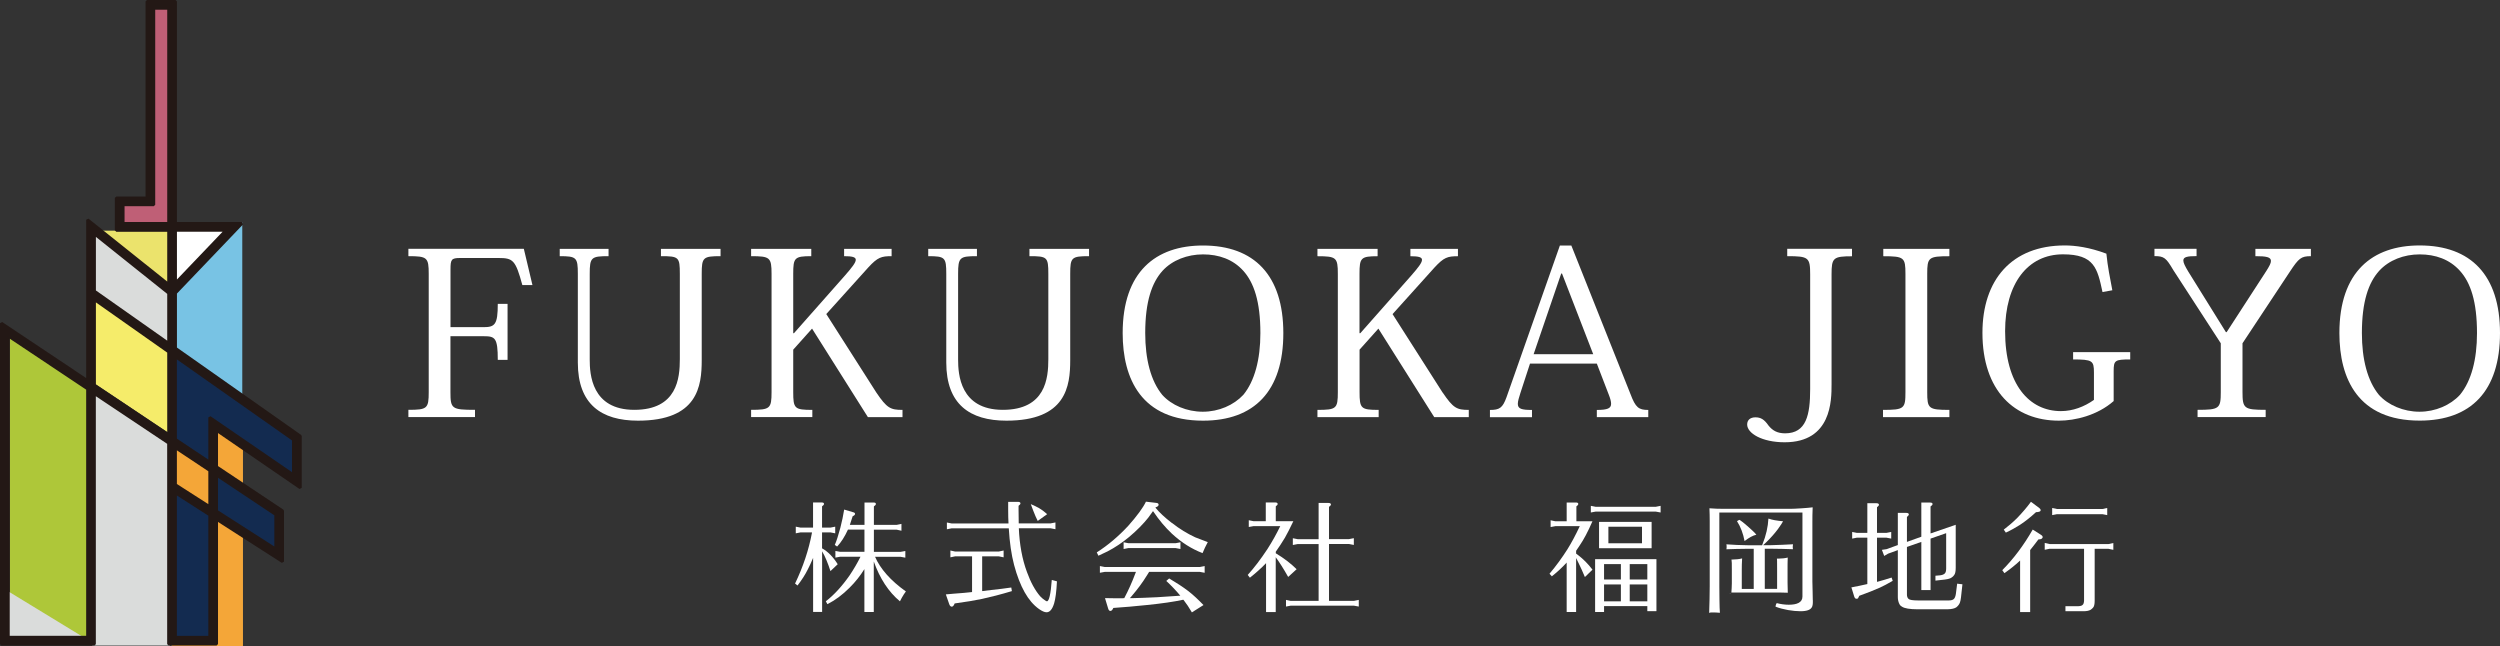
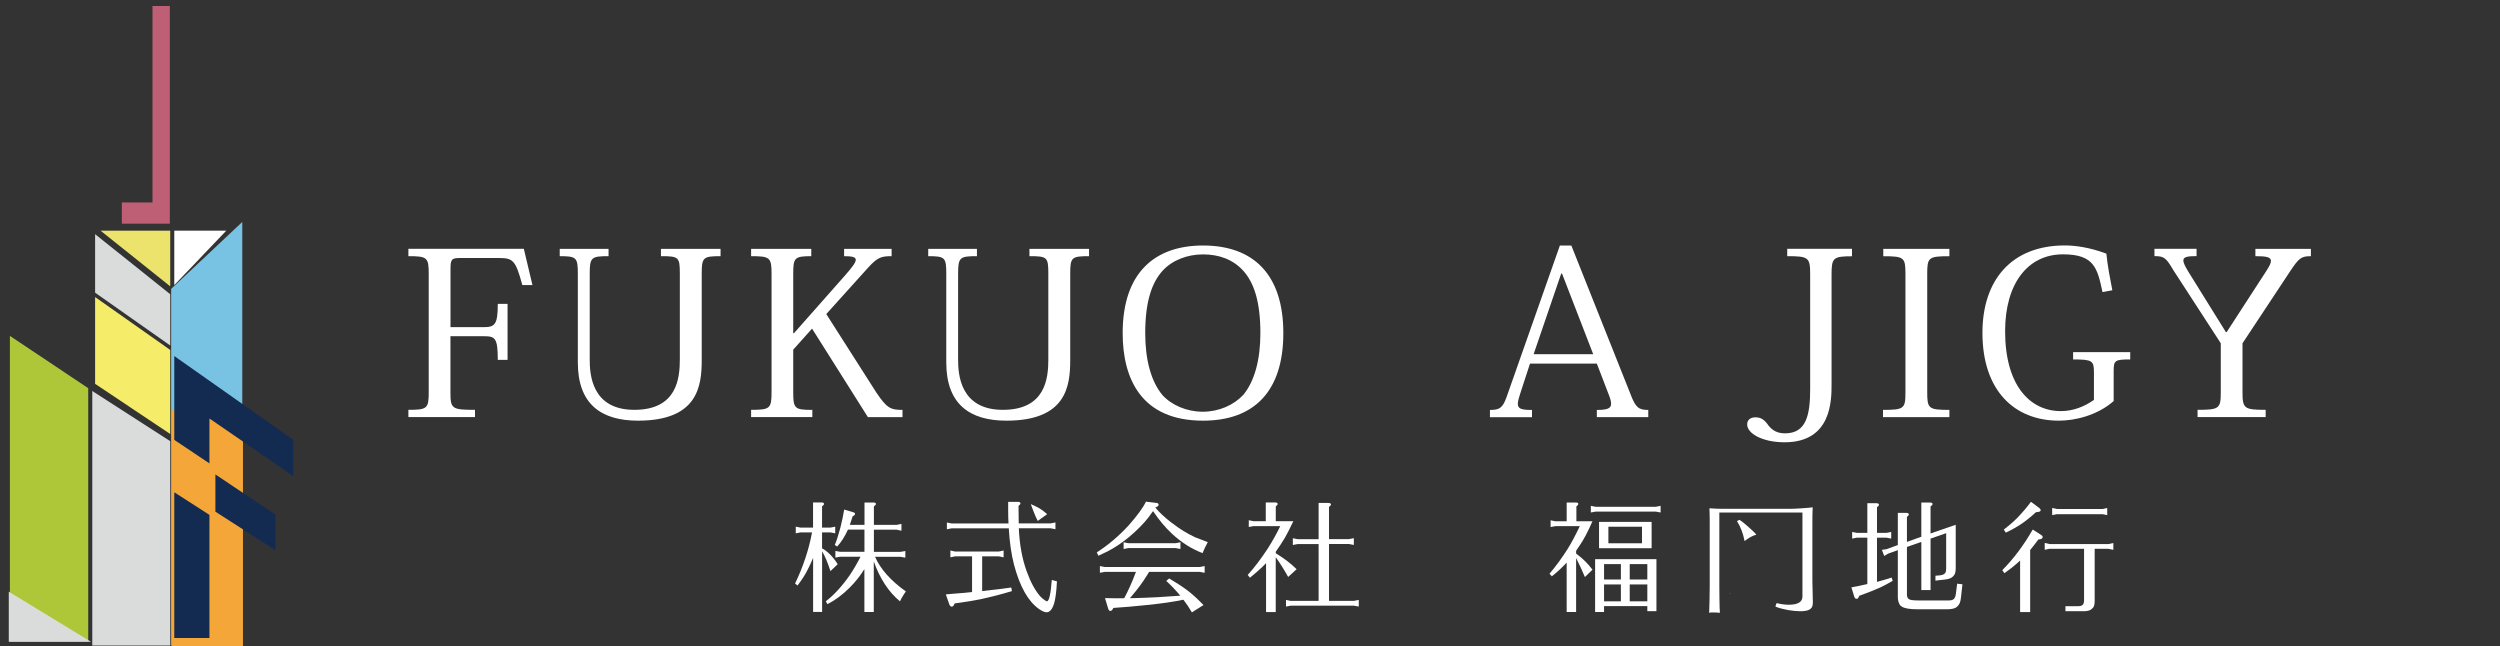
<svg xmlns="http://www.w3.org/2000/svg" id="_レイヤー_2" data-name="レイヤー 2" viewBox="0 0 450 116.31">
  <rect x="0" y="0" width="450" height="116.31" fill="#333333" stroke="none" />
  <defs>
    <style>
      .cls-1 {
        fill: #dadcdb;
      }

      .cls-2 {
        fill: #f5ec6a;
      }

      .cls-3 {
        fill: #ebe36c;
      }

      .cls-4 {
        fill: #f4a638;
      }

      .cls-5 {
        fill: #231815;
      }

      .cls-6 {
        fill: #bf5f76;
      }

      .cls-7 {
        fill: #fff;
      }

      .cls-8 {
        fill: #aec739;
      }

      .cls-9 {
        fill: #132b50;
      }

      .cls-10 {
        fill: #78c3e4;
      }
    </style>
  </defs>
  <g id="_レイヤー_1-2" data-name="レイヤー 1">
    <g>
      <polygon class="cls-6" points="27.45 1.08 27.45 36.44 21.93 36.44 21.93 40.26 30.57 40.26 30.57 1.08 27.45 1.08" />
      <polygon class="cls-7" points="31.37 41.52 31.37 51.32 40.73 41.52 31.37 41.52" />
      <polygon class="cls-3" points="30.64 51.54 30.64 41.52 18.1 41.52 30.64 51.54" />
      <polygon class="cls-8" points="1.78 115.46 15.88 115.46 15.88 69.87 1.78 60.46 1.78 115.46" />
      <polygon class="cls-10" points="30.81 51.99 30.81 116.2 43.61 116.2 43.61 39.95 30.81 51.99" />
      <polygon class="cls-2" points="17.12 69.09 30.64 78.12 30.64 62.99 17.12 53.47 17.12 69.09" />
      <rect class="cls-4" x="30.92" y="73.86" width="12.81" height="42.45" />
      <polygon class="cls-9" points="31.37 114.84 37.7 114.84 37.7 92.68 31.37 88.61 31.37 114.84" />
      <polygon class="cls-9" points="38.77 92.1 49.58 99.04 49.58 92.62 38.77 85.4 38.77 92.1" />
      <polygon class="cls-9" points="31.37 64.08 31.37 79.18 37.7 83.41 37.7 75.37 37.73 75.35 52.77 85.68 52.77 79.15 31.9 64.46 31.37 64.08" />
      <polygon class="cls-1" points="17.12 52.68 30.64 62.19 30.64 52.96 17.12 42.15 17.12 52.68" />
      <polygon class="cls-1" points="16.61 116.2 30.64 116.2 30.64 79.41 16.61 70.38 16.61 116.2" />
      <polygon class="cls-1" points="1.58 115.52 16.37 115.52 1.58 106.5 1.58 115.52" />
-       <path class="cls-5" d="M54.21,78.29l-22.36-15.73v-9.72l11.9-12.45-.18-.43h-11.72V.26l-.25-.26h-5.15l-.25.26v35.11h-5.27l-.26.25v5.84l.26.26h9.17v8.96l-14.18-11.33-.41.2v28.5L.39,57.96l-.39.21v57.78l.25.25h16.75l.25-.25v-44.63l12.84,8.57v36.05l.26.25h8.64l.25-.25v-21.99l11.49,7.37.39-.22v-9.15l-.11-.21-11.77-7.85v-5.94l14.67,10.07.4-.2v-9.33l-.11-.21ZM1.75,114.45v-53.49l13.76,9.18v44.3H1.75ZM37.5,75.12v7.61l-5.66-3.78v-14.25l20.72,14.58v5.71l-14.67-10.07-.39.21ZM37.5,84.83v5.92l-5.66-3.63v-6.06l5.66,3.77ZM37.5,92.82v21.63h-5.66v-25.26l5.66,3.63ZM40.07,41.71l-8.22,8.6v-8.6h8.22ZM27.94,36.85V1.75h2.16v38.21h-7.68v-2.85h5.27l.25-.25ZM30.1,52.91v8.41l-12.84-9.04v-9.64l12.84,10.26ZM30.1,63.47v14.32l-12.84-8.57v-14.79l12.84,9.04ZM49.38,92.76v5.61l-10.14-6.5v-5.87l10.14,6.76Z" />
      <path class="cls-7" d="M157.53,100.22h4.55l.88.16v-1.2l-.88.16h-4.78v-4h4.09l.87.19v-1.23l-.87.18h-4.09v-3.33c.24-.16.36-.29.36-.44,0-.18-.15-.26-.46-.26h-1.59v4.03h-2.64c.12-.34.3-.87.51-1.56.29-.12.43-.27.43-.42,0-.17-.13-.25-.42-.32l-1.54-.46c-.16,1.04-.4,2.15-.69,3.29-.35,1.32-.68,2.35-1,3.08l.42.29c.73-.77,1.37-1.78,1.95-3.05h2.97v4h-4.37l-.86-.16v1.2l.86-.16h3.66c-.57,1.15-1.22,2.25-1.94,3.33-1.38,1.98-2.8,3.53-4.3,4.69l.28.52c1.38-.69,2.72-1.68,4.01-2.98,1.02-1.01,1.9-2.12,2.65-3.33v7.72h1.69v-9.09c1.1,3.08,2.67,5.48,4.71,7.17.26-.5.42-.83.51-.94.08-.17.27-.43.56-.84-2.76-1.96-4.61-4.07-5.56-6.26Z" />
      <path class="cls-7" d="M150.79,101.56c-.84-1.33-1.77-2.28-2.82-2.86v-2.87h1.5l.87.17v-1.2l-.87.17h-1.5v-3.83c.23-.16.35-.29.35-.44,0-.18-.15-.26-.46-.26h-1.51v4.53h-2.25l-.86-.17v1.2l.86-.17h2.05v.09c-.58,3.08-1.6,6.13-3.04,9.12l.44.35c.73-.94,1.37-1.91,1.88-2.95.28-.52.59-1.22.93-2.02v9.73h1.62v-10.91c.53.89,1.03,2.09,1.5,3.56l1.32-1.25Z" />
      <path class="cls-7" d="M188.43,108.23c-.07,0-.15-.07-.24-.11-.36-.23-.68-.49-.95-.78-.91-1.05-1.71-2.5-2.39-4.38-.86-2.31-1.34-4.96-1.46-7.87h5.71l.88.17v-1.22l-.88.17h-5.73c-.01-.37-.03-1.19-.03-2.46v-.7c.23-.18.34-.3.34-.45,0-.16-.15-.27-.45-.27h-1.76v1.4c0,.98.02,1.82.06,2.49h-10.24l-.85-.17v1.22l.85-.17h10.29c.15,2.55.47,4.74.95,6.57,1.05,3.95,2.55,6.59,4.5,7.96.54.38.99.58,1.35.58.58,0,1.03-.53,1.36-1.59.24-.8.42-2.13.51-3.98l-.93-.25c-.19,2.56-.48,3.85-.89,3.85Z" />
      <path class="cls-7" d="M178.41,106.2l-1.62.2v-6.26h2.98l.88.18v-1.23l-.88.19h-7.84l-.86-.19v1.23l.86-.18h3.04v6.43l-1.47.15c-1.2.1-2.28.17-3.25.27l.61,1.76c.11.3.26.45.46.45s.36-.18.52-.58c2.08-.28,3.73-.56,4.94-.82,1.52-.33,3.33-.79,5.36-1.4l-.11-.65c-1.11.16-2.32.32-3.62.45Z" />
      <path class="cls-7" d="M186.96,91.42c-.39-.21-.86-.45-1.42-.68,0,0,.76,2.12,1.25,3.03l1.7-1.22c-.51-.46-1.02-.84-1.52-1.13Z" />
      <polygon class="cls-7" points="212.48 98.82 212.48 97.61 211.6 97.78 203.12 97.78 202.25 97.61 202.25 98.82 203.12 98.65 211.6 98.65 212.48 98.82" />
      <path class="cls-7" d="M198.85,102.06l-.87-.17v1.21l.87-.16h5.62l-.09.23c-.59,1.58-1.27,3.1-2.01,4.49l-.36.03h-1.15c-.56,0-1.2-.02-1.96-.03l.55,1.82c.08.32.23.49.41.49.21,0,.39-.17.54-.54,1.91-.12,3.91-.31,5.98-.52,2.78-.28,4.96-.6,6.56-.95h.08c.53.68,1.05,1.45,1.52,2.27l2.09-1.32c-.93-.96-1.83-1.82-2.74-2.52-1-.76-2.14-1.5-3.44-2.27l-.52.45c.89.82,1.75,1.72,2.53,2.66l-.38.02c-.7.06-1.95.14-3.79.25-1.95.1-3.37.14-4.23.16h-.68l.23-.25c.67-.79,1.22-1.47,1.62-2.03.38-.5.85-1.21,1.41-2.11l.2-.33h9.13l.87.16v-1.21l-.87.17h-17.14Z" />
      <path class="cls-7" d="M210.94,94.14c-1.3-1-2.28-1.92-2.96-2.76l.05-.07c.36-.11.52-.28.52-.46,0-.2-.15-.31-.43-.33l-1.85-.22c-.5,1.06-1.56,2.51-3.17,4.33-1.76,1.9-3.65,3.5-5.68,4.8l.29.6c.71-.33,1.27-.59,1.65-.78,1.34-.7,2.64-1.56,3.89-2.6,1.41-1.19,2.54-2.34,3.43-3.46.11-.16.4-.58.86-1.19l.09.12c.99,1.47,2.09,2.79,3.29,3.92,1.75,1.62,3.6,2.78,5.54,3.52.27-.65.57-1.31.94-1.98-.85-.31-1.6-.6-2.25-.86-1.42-.66-2.82-1.5-4.22-2.61Z" />
      <path class="cls-7" d="M239.22,108.15v-10.23h3.6l.87.17v-1.22l-.87.17h-3.6v-5.8c.23-.17.35-.32.35-.42,0-.19-.15-.29-.46-.29h-1.76v6.52h-3.77l-.87-.17v1.22l.87-.17h3.77v10.23h-5.03l-.84-.18v1.2l.84-.16h11.38l.88.16v-1.2l-.88.18h-4.49Z" />
      <path class="cls-7" d="M233.39,102.46c-.98-.98-2.22-1.95-3.75-2.87v-.28c.56-.8,1.12-1.64,1.64-2.51.41-.72.92-1.71,1.52-2.98h-3.16v-2.68c.23-.17.34-.32.34-.41,0-.2-.16-.29-.45-.29h-1.69v3.38h-2.19l-.87-.18v1.22l.87-.16h4.8c-.68,1.4-1.45,2.79-2.3,4.11-1.23,1.87-2.42,3.42-3.56,4.68l.39.5c1.03-.82,2-1.67,2.91-2.62v8.8h1.74v-9.87c.67.91,1.42,2.09,2.24,3.55l1.51-1.38Z" />
-       <path class="cls-7" d="M287.12,110.16h1.61v-1.06h7.79v.91h1.64v-9.36h-11.04v9.51ZM293.35,101.54h3.17v2.77h-3.17v-2.77ZM293.35,105.2h3.17v3.04h-3.17v-3.04ZM288.73,101.54h3.03v2.77h-3.03v-2.77ZM288.73,105.2h3.03v3.04h-3.03v-3.04Z" />
+       <path class="cls-7" d="M287.12,110.16h1.61v-1.06h7.79v.91h1.64v-9.36h-11.04v9.51ZM293.35,101.54h3.17v2.77h-3.17v-2.77ZM293.35,105.2h3.17v3.04h-3.17v-3.04M288.73,101.54h3.03v2.77h-3.03v-2.77ZM288.73,105.2h3.03v3.04h-3.03v-3.04Z" />
      <polygon class="cls-7" points="287.2 91.22 286.35 91.05 286.35 92.25 287.2 92.09 298.05 92.09 298.91 92.25 298.91 91.05 298.05 91.22 287.2 91.22" />
      <path class="cls-7" d="M287.83,93.94v4.74h9.46v-4.74h-9.46ZM295.56,97.79h-6.05v-2.98h6.05v2.98Z" />
      <path class="cls-7" d="M284.07,99.93c-.2-.15-.31-.23-.37-.28v-.51c.06-.11.28-.44.67-1,.69-1,1.45-2.42,2.27-4.31h-2.89v-2.68c.23-.16.34-.29.34-.44,0-.18-.15-.26-.46-.26h-1.63v3.38h-2.04l-.85-.18v1.22l.85-.16h4.4c-.76,1.62-1.5,3-2.23,4.17-.97,1.52-2.03,2.99-3.22,4.39l.42.47c.98-.78,1.86-1.59,2.63-2.43l.04-.07v8.92h1.7v-9.71c.04.11.24.5.56,1.15.25.5.59,1.24,1.02,2.27l1.37-1.33c-.81-1.05-1.67-1.92-2.58-2.61Z" />
      <path class="cls-7" d="M326.3,108c0-.59-.02-1.12-.03-1.6-.02-.66-.04-1.24-.04-1.71v-10.58c0-.53,0-2.16.05-2.78h0s-.01-.01-.01-.01c-.88.12-3.17.27-4.06.27h-11.86c-.97,0-1.85-.03-2.65-.1.03.36.05,1.92.05,2.29v11.73c0,.85-.05,3.96-.1,4.8.03,0,.05-.01.08-.01.3-.04-.12-.06.34-.06.42,0,1.24.01,1.51.06v-.02c-.08-.61-.1-4.23-.1-4.75v-13.27h14.96v15.12c0,1.07-1,1.47-2.46,1.47-.68,0-1.45-.1-2.16-.29-.1.09-.22.43-.22.62v.02c1.37.54,3.18.82,4.48.82,2.37,0,2.23-1.05,2.23-1.96v-.06Z" />
      <polygon class="cls-7" points="311.3 106.82 311.57 106.82 311.46 106.79 311.3 106.82" />
      <path class="cls-7" d="M314.06,97.36c.81-.61,1.43-.95,2.07-1.11h.02c-.47-.62-2.58-2.44-3.03-2.68-.11.01-.32.15-.46.24.65,1,1.13,2.29,1.36,3.58h0s.03-.02.04-.03Z" />
-       <path class="cls-7" d="M321.8,106.7v-.07c-.02-.23-.04-1.43-.04-1.74v-2.5c0-.52,0-1.38.03-2.03-.42.12-1.1.19-1.61.19h-.33v.03c.02.14.03.31.03,1.85v3.57h-2.22v-7.23h.9c1.16,0,3.43.06,4.18.09-.02-.1-.05-.26-.05-.42,0-.17.03-.34.05-.47h.01c-.75.03-3.15.17-4.19.17h-1.2l.58-.55c1.8-1.74,2.74-3.26,3.01-3.76-1.2-.11-2-.26-2.54-.46-.04,0-.07-.01-.1-.01-.06,1.42-.43,3.07-1.06,4.6l-.08.19h-2.36c-1.19,0-3.26-.1-4.06-.17.04.16.04.29.04.46,0,.11,0,.27-.04.43.72-.03,2.78-.09,4.06-.09h.86v7.23h-2.15v-3.43c0-.46.01-1.42.06-2.08-.02,0-.05.01-.07.03-.42.12-1.18.18-1.56.18h-.28c.06.33.06.74.06,1.88v2.42c0,.47-.05,1.27-.08,1.65h.12c.33,0,.99-.01,2.16-.01h5.32c.64,0,2.01.01,2.53.04h.03Z" />
      <path class="cls-7" d="M352.06,106.88c-.07.46-.19.76-.36.93-.17.17-.47.27-.9.27h-5.56c-.96,0-1.52-.1-1.69-.27-.21-.18-.3-.45-.3-.78v-8.58l2.59-.91v8.67h1.66v-9.26l2.81-.98v6.34c0,.43-.07.7-.21.87-.15.18-.44.33-.89.38l-.83.07v.88l1.69-.19c.6-.08,1.02-.19,1.27-.4.15-.09.28-.23.41-.41.19-.23.28-.68.28-1.32v-7.73l-4.53,1.56v-4.86c.24-.16.36-.29.36-.44,0-.18-.15-.26-.46-.26h-1.56v6.15l-2.59.93v-4.49c.23-.2.34-.33.34-.45,0-.18-.15-.28-.46-.28h-1.52v5.79l-2.04.74-.83.12.42,1.1.69-.41,1.76-.64v8.47c0,.49.11.9.29,1.25.12.23.29.38.47.47.49.31,1.39.45,2.74.46h5.41c.8-.01,1.34-.15,1.64-.37.28-.23.5-.5.62-.82.08-.19.15-.52.2-.95l.26-2.36-.95-.11-.23,1.83Z" />
      <path class="cls-7" d="M337.93,104.71l-.07.02v-7.95h1.69l.87.17v-1.2l-.87.17h-1.69v-4.62c.23-.17.35-.32.35-.44,0-.18-.16-.28-.46-.28h-1.63v5.34h-1.88l-.85-.17v1.2l.85-.17h1.88v8.35c-.89.21-1.84.4-2.87.6l.51,1.65c.08.26.22.4.41.4.1,0,.18-.02.27-.08.05-.07.12-.23.23-.46,1.5-.54,2.75-1.03,3.74-1.48.6-.26,1.34-.68,2.28-1.21l-.2-.59c-.82.27-1.68.52-2.55.76Z" />
      <polygon class="cls-7" points="379.3 92.72 379.3 91.44 378.43 91.62 370.26 91.62 369.39 91.44 369.39 92.72 370.26 92.55 378.43 92.55 379.3 92.72" />
      <path class="cls-7" d="M366.48,92.19c.29,0,.49-.05.59-.09.18-.05.25-.15.25-.29,0-.1-.07-.23-.24-.36l-1.51-1.13c-.72.99-1.55,1.95-2.46,2.9-.81.81-1.63,1.5-2.43,2.11l.37.54c.96-.44,1.81-.93,2.58-1.42.93-.61,1.87-1.36,2.85-2.26Z" />
      <path class="cls-7" d="M368.91,97.92l-.86-.19v1.23l.86-.18h6.22v9.33c-.01.35-.09.61-.24.75-.14.16-.38.23-.74.25h-2.37v.91h3.29c.56,0,.98-.1,1.26-.27.14-.09.28-.23.41-.36.21-.22.3-.64.3-1.26v-9.34h2.5l.86.18v-1.23l-.86.19h-10.63Z" />
      <path class="cls-7" d="M367.41,96.29l-1.52-.97c-1.63,2.85-3.46,5.28-5.48,7.31l.38.54c.95-.66,1.9-1.4,2.83-2.27v9.27h1.81v-11.16c.39-.47.88-1.12,1.48-1.91.28-.01.47-.06.56-.11.14-.1.21-.18.21-.33,0-.12-.1-.27-.28-.37Z" />
      <path class="cls-7" d="M73.51,44.79v1.32c3.38,0,3.66.23,3.66,3.18v21.3c0,2.95-.28,3.18-3.66,3.18v1.3h11.99v-1.3c-4.18,0-4.42-.19-4.42-3.18v-10.07h6.01c2.04,0,2.51.3,2.51,4.26h1.76v-10.08h-1.76c0,3.72-.51,4.19-2.57,4.19h-5.94v-10.37c0-1.8.14-2.08,1.72-2.08h6.93c2.6,0,3.06.37,4.28,4.87h1.82l-1.55-6.52h-20.77Z" />
      <path class="cls-7" d="M185.31,46.11c3.19,0,3.39.16,3.39,3.18v15.36c0,3.4-.47,9.12-8.19,9.12s-8.05-6.46-8.05-9.03v-15.45c0-2.98.29-3.18,3.39-3.18v-1.32h-8.77v1.32c3.03,0,3.25.23,3.25,3.18v15.97c0,7.5,4.23,10.46,10.83,10.46,10.78,0,11.48-6.22,11.48-10.9v-15.53c0-2.96.23-3.18,3.39-3.18v-1.32h-10.73v1.32Z" />
      <path class="cls-7" d="M146.21,73.78c-3.2,0-3.43-.24-3.43-3.23v-7.61l3.39-3.79,10.05,15.93h6.23v-1.3c-2.14,0-2.79-.28-4.7-3.11l-9.02-14.14,7.58-8.41c1.67-1.81,2.33-2.01,4.18-2.01v-1.32h-8.55v1.32c1.44,0,2.1.16,2.1.65,0,.53-.71,1.4-1.91,2.79l-9.21,10.42h-.14v-10.68c0-2.89.23-3.18,3.25-3.18v-1.32h-10.83v1.32c3.39,0,3.68.23,3.68,3.18v21.3c0,2.95-.28,3.18-3.68,3.18v1.3h11.02v-1.3Z" />
      <path class="cls-7" d="M118.98,46.11c3.2,0,3.39.16,3.39,3.18v15.36c0,3.4-.47,9.12-8.19,9.12s-8.03-6.46-8.03-9.03v-15.45c0-2.98.28-3.18,3.39-3.18v-1.32h-8.79v1.32c3.02,0,3.26.23,3.26,3.18v15.97c0,7.5,4.22,10.46,10.83,10.46,10.77,0,11.47-6.22,11.47-10.9v-15.53c0-2.96.24-3.18,3.39-3.18v-1.32h-10.73v1.32Z" />
      <path class="cls-7" d="M216.54,75.72c9.25,0,14.46-5.33,14.46-15.76s-5.26-15.77-14.46-15.77c-8.51,0-14.46,4.72-14.46,15.77,0,8.27,3.4,15.76,14.46,15.76ZM209.25,48.75c1.77-1.93,4.47-2.96,7.3-2.96s5.39.89,7.25,2.96c1.9,2.12,3.07,5.51,3.07,11.21,0,4.74-1.03,8.63-3.07,11.11-1.73,1.86-4.42,3.04-7.3,3.04s-5.62-1.17-7.3-3.04c-2.04-2.49-3.06-6.37-3.06-11.11,0-5.7,1.2-9.09,3.11-11.21Z" />
-       <path class="cls-7" d="M259.68,70.68l-9.02-14.14,7.57-8.41c1.68-1.81,2.33-2.01,4.2-2.01v-1.32h-8.56v1.32c1.45,0,2.09.16,2.09.65,0,.53-.69,1.4-1.9,2.79l-9.21,10.42h-.14v-10.68c0-2.89.24-3.18,3.26-3.18v-1.32h-10.83v1.32c3.4,0,3.67.23,3.67,3.18v21.3c0,2.95-.27,3.18-3.67,3.18v1.3h11.02v-1.3c-3.2,0-3.44-.24-3.44-3.23v-7.61l3.39-3.79,10.05,15.93h6.22v-1.3c-2.13,0-2.78-.28-4.69-3.11Z" />
      <path class="cls-7" d="M273.21,72.68c0-.45.19-1.1.47-1.96l1.72-5.27h12.03l2.15,5.59c.28.7.42,1.24.42,1.65,0,.81-.65,1.1-2.57,1.1v1.3h9.26v-1.3c-1.72,0-2.28-.41-3.2-2.85l-10.65-26.75h-2.06l-9.61,27.32c-.7,1.93-1.26,2.28-2.98,2.28v1.3h7.57v-1.3c-1.86,0-2.55-.19-2.55-1.1ZM281.02,49.23h.14l5.62,14.53h-10.73l4.97-14.53Z" />
      <path class="cls-7" d="M333.37,44.79h-11.67v1.32c3.86,0,4.13.23,4.13,3.31v20.61c0,4.65-.69,7.97-4.51,7.97-1.44,0-2.28-.53-2.98-1.39-.79-1.15-1.44-1.49-2.37-1.49s-1.48.49-1.48,1.29c0,1.59,2.69,3.2,6.74,3.2,8.45,0,8.45-7.54,8.45-10.43v-19.78c0-2.98.28-3.27,3.68-3.27v-1.32Z" />
      <path class="cls-7" d="M350.89,73.78c-3.77,0-3.99-.24-3.99-3.18v-21.3c0-2.96.22-3.18,3.99-3.18v-1.32h-11.9v1.32c3.76,0,3.99.23,3.99,3.18v21.3c0,2.95-.23,3.18-4.04,3.18v1.3h11.95v-1.3Z" />
      <path class="cls-7" d="M373.16,64.7c3.48,0,3.75.22,3.75,2.36v4.92c-1.76,1.25-3.82,2.02-5.95,2.02-5.67,0-10.04-4.75-10.04-14.38,0-8.6,4.09-13.84,10.42-13.84,5.63,0,6.19,2.5,7.11,6.79l1.77-.32c-.42-2.21-.84-4.26-1.07-6.59-3.06-1.15-5.63-1.48-7.48-1.48-9.58,0-14.83,6.21-14.83,15.73,0,10.42,5.76,15.81,13.77,15.81,2.91,0,6.92-.95,9.85-3.53v-5.39c0-1.94.22-2.1,2.98-2.1v-1.31h-10.28v1.31Z" />
      <path class="cls-7" d="M405.98,46.11c1.95,0,2.79.16,2.79.86,0,.42-.29.94-.81,1.77l-7.16,11.04h-.14l-6.77-10.89c-.57-.95-.89-1.57-.89-2.01,0-.62.7-.78,2.38-.78v-1.32h-7.58v1.32c1.71,0,2.09.29,3.39,2.51l8.55,13.18v8.8c0,2.95-.27,3.18-4.18,3.18v1.3h12.26v-1.3c-3.9,0-4.17-.24-4.17-3.23v-8.75l8.5-12.85c1.62-2.46,2.04-2.83,3.81-2.83v-1.32h-9.99v1.32Z" />
-       <path class="cls-7" d="M435.54,44.18c-8.5,0-14.45,4.72-14.45,15.77,0,8.27,3.39,15.76,14.45,15.76,9.25,0,14.46-5.33,14.46-15.76s-5.26-15.77-14.46-15.77ZM442.79,71.07c-1.71,1.86-4.42,3.04-7.28,3.04s-5.63-1.17-7.31-3.04c-2.04-2.49-3.06-6.37-3.06-11.11,0-5.7,1.2-9.09,3.11-11.21,1.77-1.93,4.45-2.96,7.29-2.96s5.39.89,7.25,2.96c1.91,2.12,3.07,5.51,3.07,11.21,0,4.74-1.02,8.63-3.07,11.11Z" />
    </g>
  </g>
</svg>